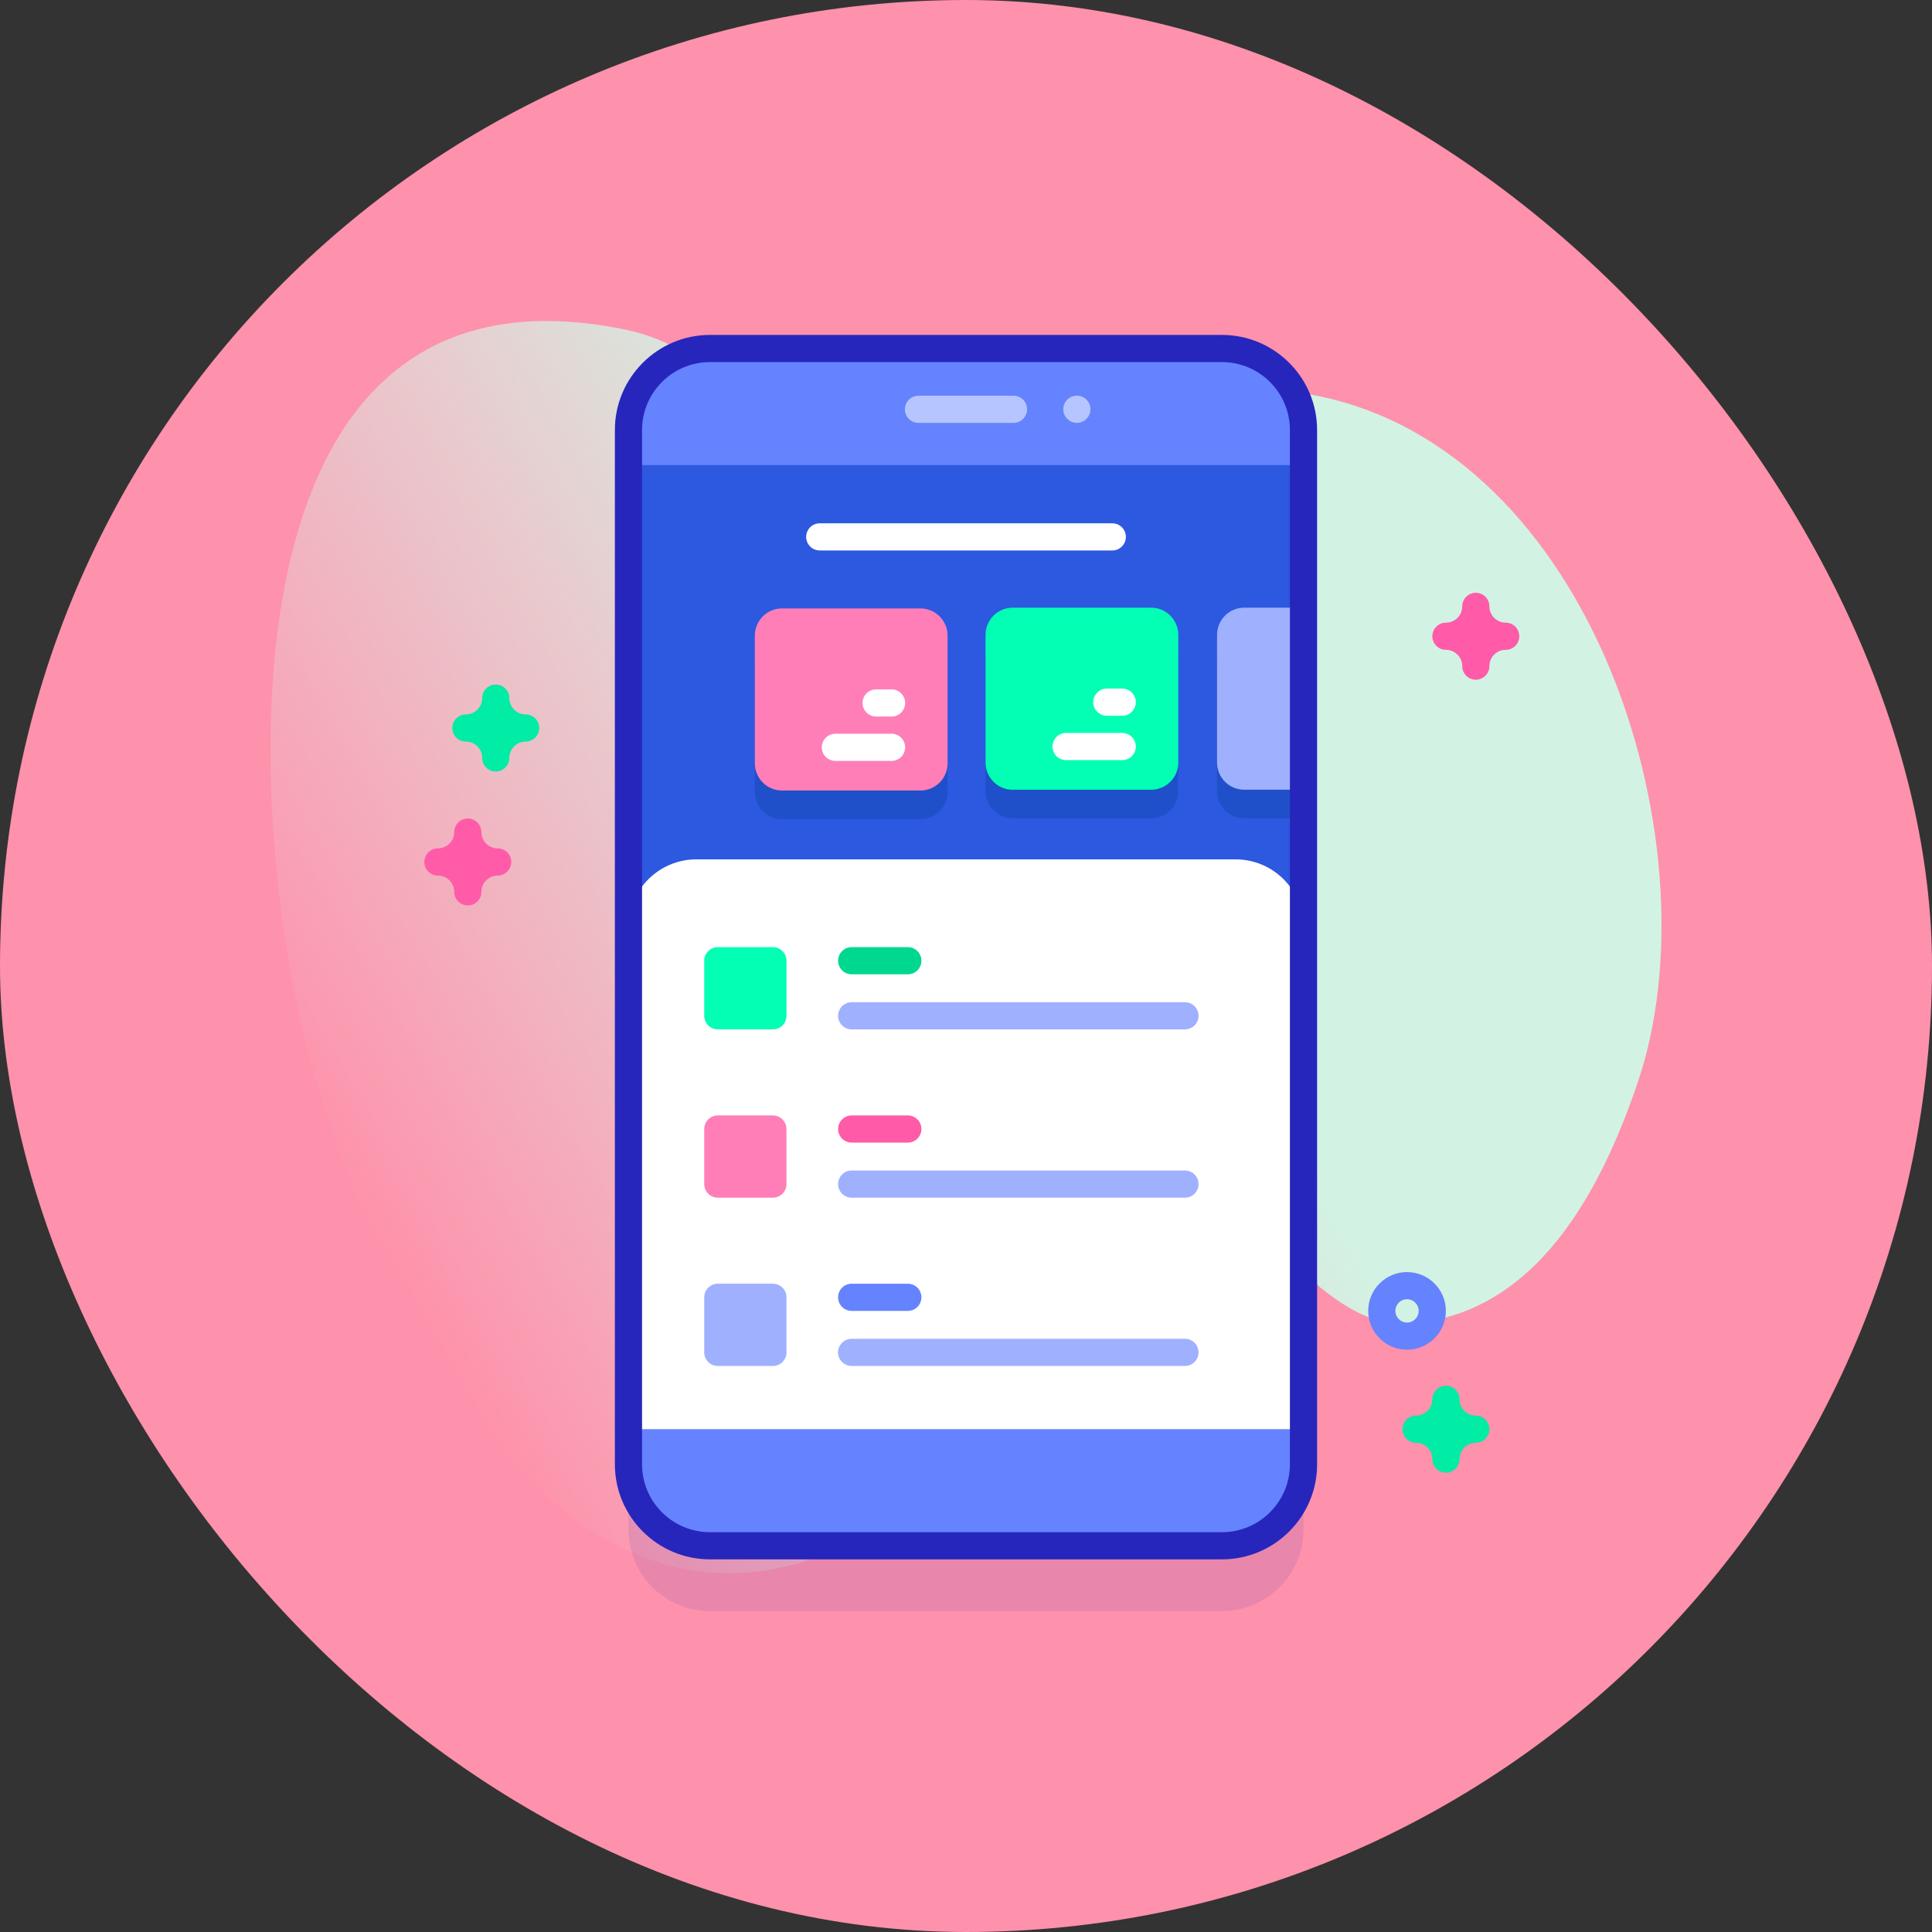
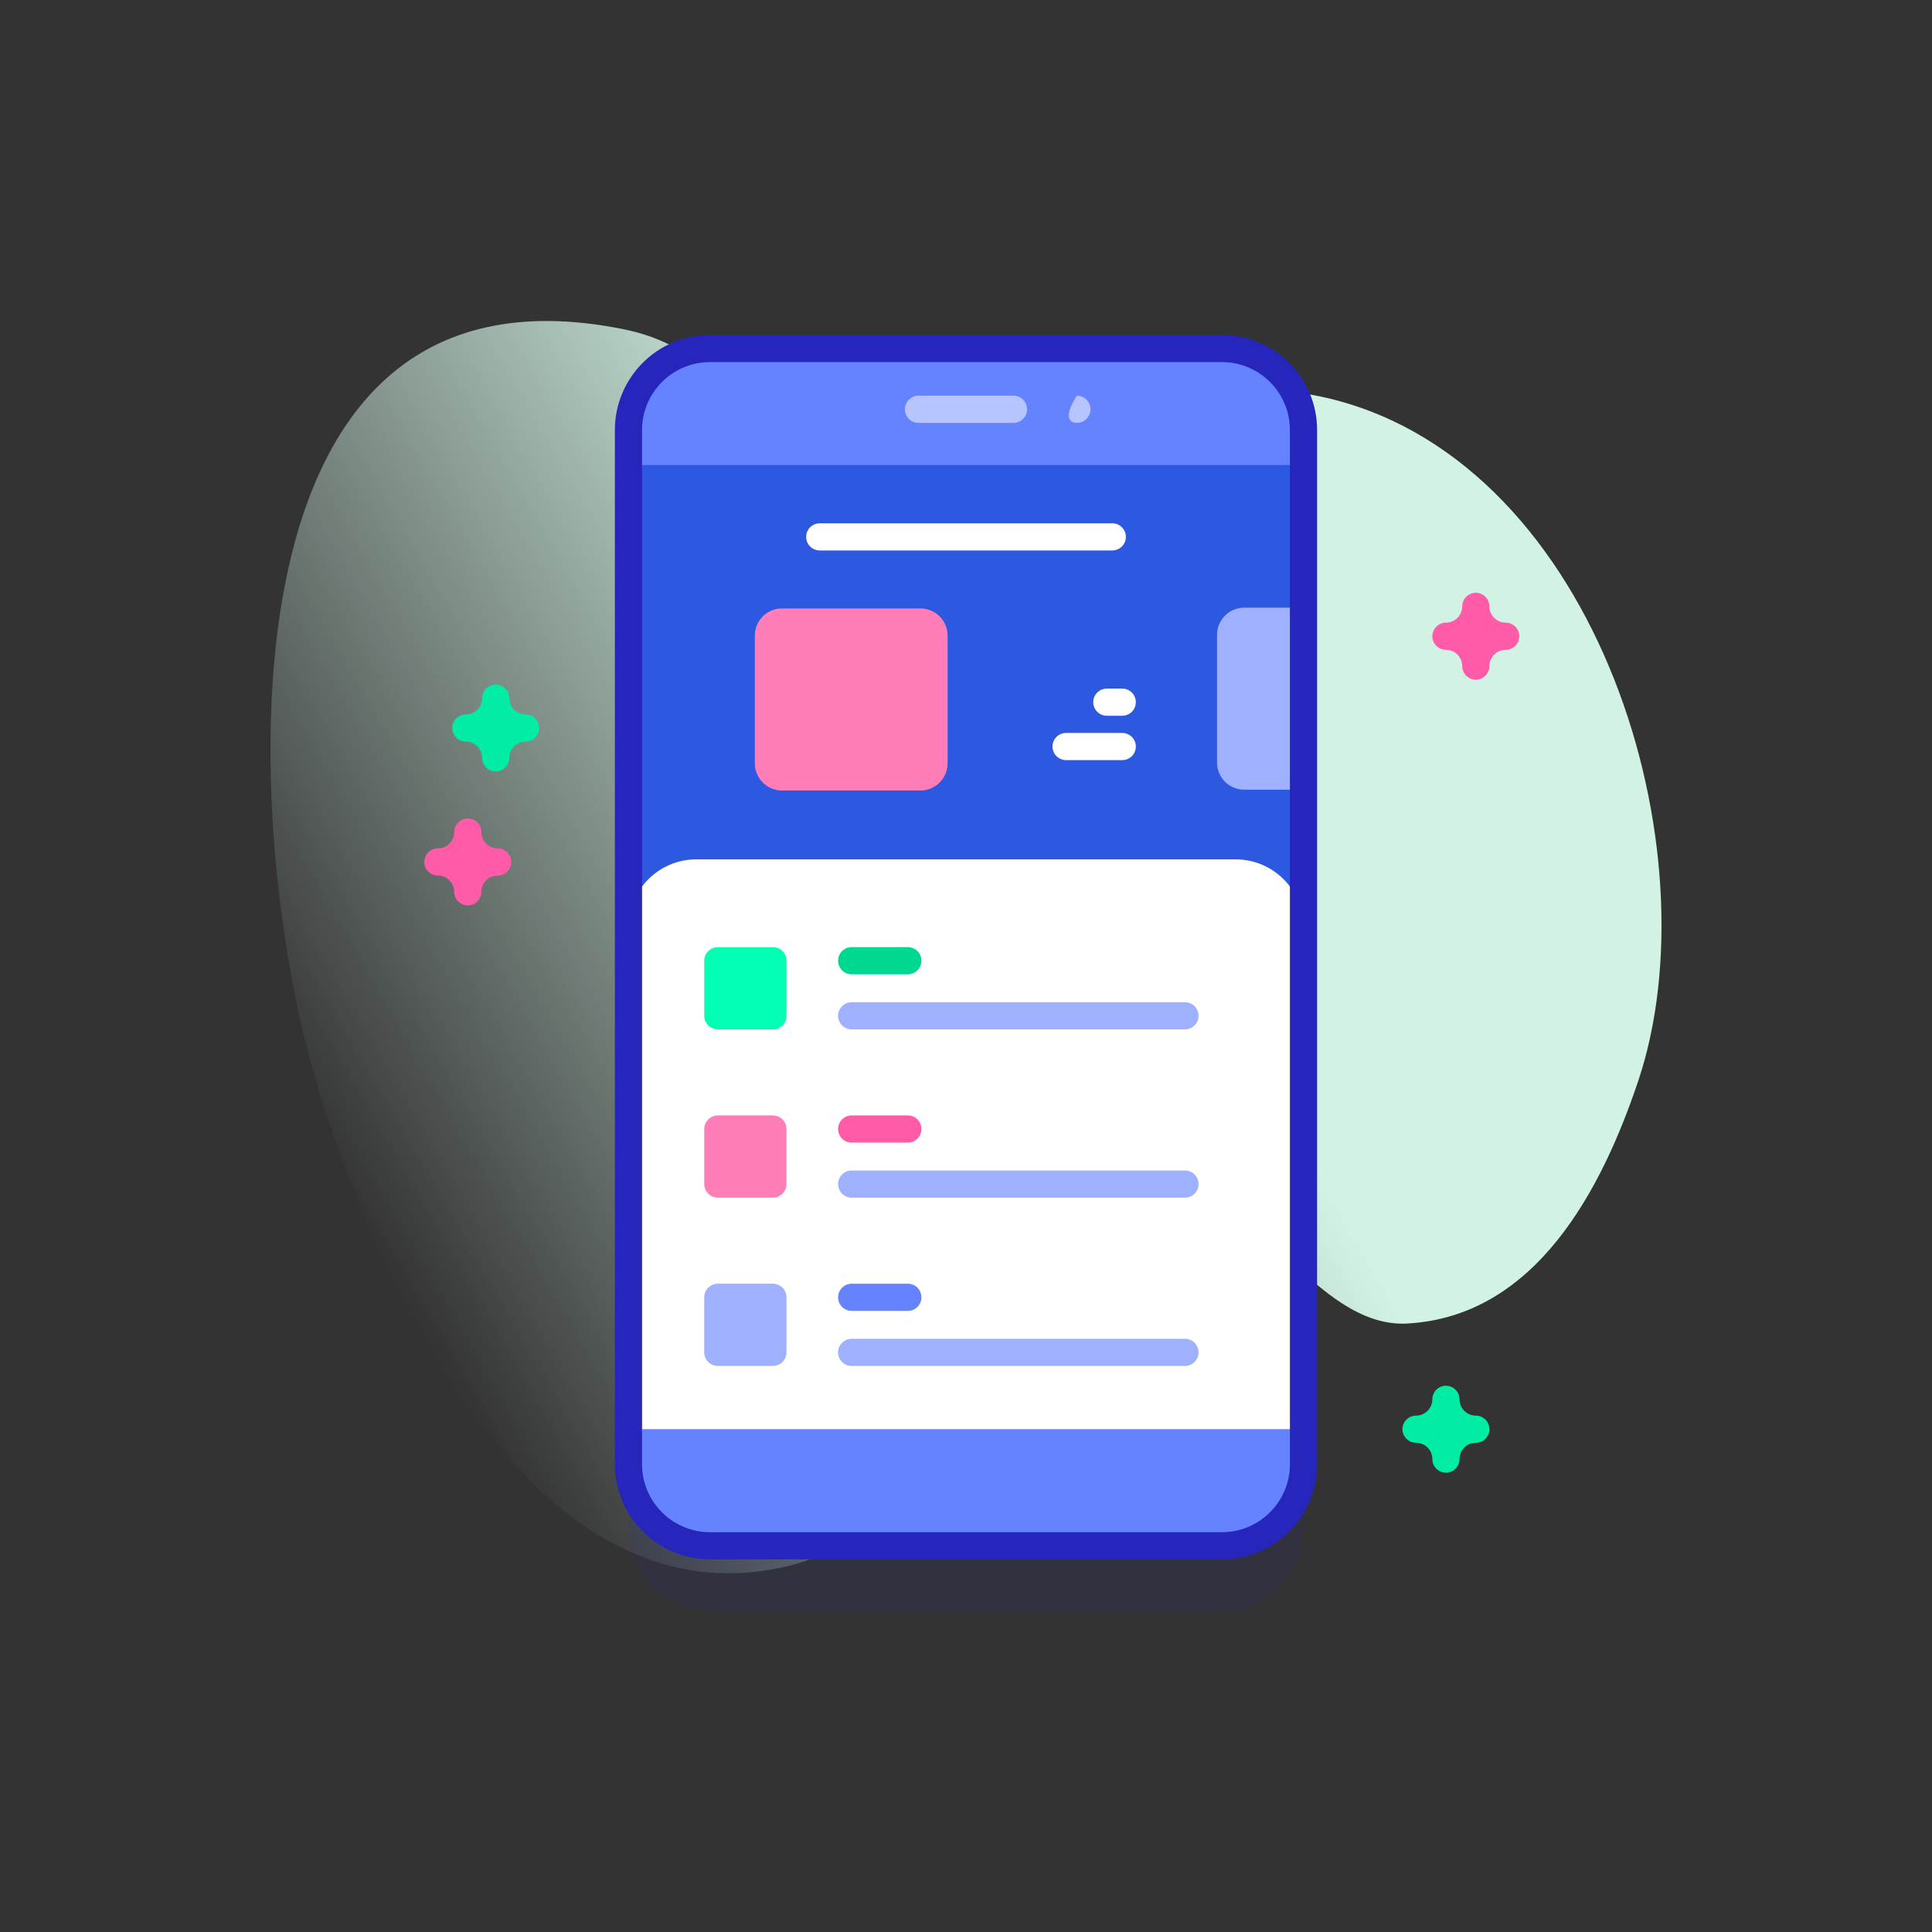
<svg xmlns="http://www.w3.org/2000/svg" width="100" height="100" viewBox="0 0 100 100" fill="none">
  <rect x="0" y="0" width="100" height="100" fill="#333333" stroke="none" />
-   <rect width="100" height="100" rx="50" fill="#FE91AB" />
  <g clip-path="url(#clip0_314_45)">
    <path d="M16.26 55.617C18.894 64.617 26.485 82.977 39.312 81.329C52.177 79.676 47.153 63.087 58.93 60.813C64.115 59.812 67.629 68.785 72.825 68.506C79.517 68.146 82.923 61.522 84.793 55.953C88.758 44.145 82.82 24.122 68.922 20.654C56.794 17.628 55.376 32.447 44.83 28.142C38.903 25.723 39.495 18.499 32.276 17.041C10.438 12.631 12.756 43.64 16.26 55.617Z" fill="url(#paint0_linear_314_45)" />
    <path opacity="0.1" d="M63.251 83.385H36.748C34.418 83.385 32.529 81.496 32.529 79.166V25.633C32.529 23.303 34.418 21.414 36.748 21.414H63.251C65.581 21.414 67.469 23.303 67.469 25.633V79.166C67.469 81.496 65.581 83.385 63.251 83.385Z" fill="#2626BC" />
    <path d="M63.251 80.01H36.748C34.418 80.01 32.529 78.121 32.529 75.791V22.258C32.529 19.928 34.418 18.039 36.748 18.039H63.251C65.581 18.039 67.469 19.928 67.469 22.258V75.791C67.469 78.121 65.581 80.01 63.251 80.01Z" fill="#6583FE" />
    <path d="M32.529 24.072H67.469V73.975H32.529V24.072Z" fill="#2D58E0" />
-     <path d="M47.64 42.395H40.477C39.7 42.395 39.07 41.765 39.07 40.989V34.377C39.07 33.601 39.7 32.971 40.477 32.971H47.64C48.417 32.971 49.047 33.601 49.047 34.377V40.989C49.047 41.765 48.417 42.395 47.64 42.395ZM59.582 42.355H52.418C51.642 42.355 51.012 41.725 51.012 40.949V34.338C51.012 33.561 51.642 32.932 52.418 32.932H59.582C60.359 32.932 60.988 33.561 60.988 34.338V40.949C60.988 41.725 60.359 42.355 59.582 42.355ZM67.43 32.932V42.355H64.399C63.623 42.355 62.993 41.725 62.993 40.949V34.338C62.993 33.562 63.623 32.932 64.399 32.932H67.43Z" fill="#1F50C9" />
    <path d="M57.572 27.086H42.43C42.243 27.086 42.064 27.16 41.932 27.292C41.801 27.424 41.727 27.603 41.727 27.789C41.727 27.976 41.801 28.154 41.932 28.286C42.064 28.418 42.243 28.492 42.43 28.492H57.572C57.759 28.492 57.938 28.418 58.069 28.286C58.201 28.154 58.275 27.976 58.275 27.789C58.275 27.603 58.201 27.424 58.069 27.292C57.938 27.16 57.759 27.086 57.572 27.086Z" fill="white" />
    <path d="M47.64 40.916H40.477C39.7 40.916 39.07 40.286 39.07 39.509V32.898C39.07 32.122 39.7 31.492 40.477 31.492H47.64C48.417 31.492 49.047 32.122 49.047 32.898V39.509C49.047 40.286 48.417 40.916 47.64 40.916Z" fill="#FF7EB8" />
-     <path d="M46.147 37.978H43.238C43.052 37.978 42.873 38.052 42.741 38.184C42.609 38.316 42.535 38.495 42.535 38.681C42.535 38.868 42.609 39.047 42.741 39.178C42.873 39.31 43.052 39.384 43.238 39.384H46.147C46.333 39.384 46.512 39.31 46.644 39.178C46.776 39.047 46.85 38.868 46.85 38.681C46.85 38.495 46.776 38.316 46.644 38.184C46.512 38.052 46.333 37.978 46.147 37.978ZM46.147 35.682H45.348C45.161 35.682 44.982 35.756 44.85 35.888C44.719 36.019 44.645 36.198 44.645 36.385C44.645 36.571 44.719 36.75 44.85 36.882C44.982 37.014 45.161 37.088 45.348 37.088H46.147C46.333 37.088 46.512 37.014 46.644 36.882C46.776 36.75 46.85 36.571 46.85 36.385C46.85 36.198 46.776 36.019 46.644 35.888C46.512 35.756 46.333 35.682 46.147 35.682Z" fill="white" />
-     <path d="M59.582 40.877H52.418C51.641 40.877 51.012 40.247 51.012 39.47V32.859C51.012 32.083 51.641 31.453 52.418 31.453H59.582C60.358 31.453 60.988 32.083 60.988 32.859V39.47C60.988 40.247 60.358 40.877 59.582 40.877Z" fill="#02FFB3" />
    <path d="M58.088 37.937H55.18C54.993 37.937 54.814 38.011 54.682 38.143C54.551 38.275 54.477 38.454 54.477 38.64C54.477 38.827 54.551 39.006 54.682 39.138C54.814 39.269 54.993 39.343 55.18 39.343H58.088C58.274 39.343 58.453 39.269 58.585 39.138C58.717 39.006 58.791 38.827 58.791 38.64C58.791 38.454 58.717 38.275 58.585 38.143C58.453 38.011 58.274 37.937 58.088 37.937ZM58.088 35.641H57.289C57.103 35.641 56.924 35.715 56.792 35.847C56.66 35.978 56.586 36.157 56.586 36.344C56.586 36.53 56.66 36.709 56.792 36.841C56.924 36.973 57.103 37.047 57.289 37.047H58.088C58.274 37.047 58.453 36.973 58.585 36.841C58.717 36.709 58.791 36.53 58.791 36.344C58.791 36.157 58.717 35.978 58.585 35.847C58.453 35.715 58.274 35.641 58.088 35.641Z" fill="white" />
    <path d="M67.431 31.453V40.876H64.4C63.624 40.876 62.994 40.246 62.994 39.47V32.859C62.994 32.083 63.624 31.453 64.4 31.453H67.431Z" fill="#9FB0FE" />
    <path d="M32.529 73.975V47.996C32.529 46.056 34.103 44.48 36.045 44.48H63.953C65.895 44.48 67.469 46.056 67.469 47.996V73.975H32.529Z" fill="white" />
    <path d="M63.251 80.712H36.748C34.034 80.712 31.826 78.504 31.826 75.79V22.258C31.826 19.544 34.034 17.336 36.748 17.336H63.251C65.965 17.336 68.173 19.544 68.173 22.258V75.791C68.173 78.504 65.965 80.712 63.251 80.712ZM36.748 18.742C34.809 18.742 33.232 20.319 33.232 22.258V75.791C33.232 77.729 34.809 79.306 36.748 79.306H63.251C65.189 79.306 66.766 77.729 66.766 75.791V22.258C66.766 20.319 65.189 18.742 63.251 18.742H36.748Z" fill="#2626BC" />
    <path d="M52.458 21.889H47.541C47.355 21.889 47.176 21.815 47.044 21.683C46.912 21.551 46.838 21.372 46.838 21.186C46.838 20.999 46.912 20.82 47.044 20.688C47.176 20.556 47.355 20.482 47.541 20.482H52.458C52.645 20.482 52.823 20.556 52.955 20.688C53.087 20.82 53.161 20.999 53.161 21.186C53.161 21.372 53.087 21.551 52.955 21.683C52.823 21.815 52.645 21.889 52.458 21.889Z" fill="#B7C5FF" />
-     <path d="M55.739 21.887C56.127 21.887 56.442 21.572 56.442 21.184C56.442 20.795 56.127 20.48 55.739 20.48C55.35 20.48 55.035 20.795 55.035 21.184C55.035 21.572 55.35 21.887 55.739 21.887Z" fill="#B7C5FF" />
+     <path d="M55.739 21.887C56.127 21.887 56.442 21.572 56.442 21.184C56.442 20.795 56.127 20.48 55.739 20.48C55.035 21.572 55.35 21.887 55.739 21.887Z" fill="#B7C5FF" />
    <path d="M46.99 49.023H44.082C43.896 49.023 43.717 49.097 43.585 49.229C43.453 49.361 43.379 49.54 43.379 49.727C43.379 49.913 43.453 50.092 43.585 50.224C43.717 50.356 43.896 50.43 44.082 50.43H46.99C47.177 50.43 47.356 50.356 47.487 50.224C47.619 50.092 47.693 49.913 47.693 49.727C47.693 49.54 47.619 49.361 47.487 49.229C47.356 49.097 47.177 49.023 46.99 49.023Z" fill="#00D890" />
    <path d="M61.334 51.875H44.082C43.896 51.875 43.717 51.949 43.585 52.081C43.453 52.213 43.379 52.392 43.379 52.578C43.379 52.765 43.453 52.944 43.585 53.075C43.717 53.207 43.896 53.281 44.082 53.281H61.334C61.52 53.281 61.699 53.207 61.831 53.075C61.963 52.944 62.037 52.765 62.037 52.578C62.037 52.392 61.963 52.213 61.831 52.081C61.699 51.949 61.52 51.875 61.334 51.875Z" fill="#9FB0FE" />
    <path d="M40.005 53.28H37.154C36.968 53.28 36.789 53.206 36.657 53.075C36.525 52.943 36.451 52.764 36.451 52.577V49.727C36.451 49.54 36.525 49.361 36.657 49.229C36.789 49.097 36.968 49.023 37.154 49.023H40.005C40.191 49.023 40.37 49.097 40.502 49.229C40.634 49.361 40.708 49.54 40.708 49.727V52.577C40.708 52.764 40.634 52.943 40.502 53.075C40.37 53.206 40.191 53.28 40.005 53.28Z" fill="#02FFB3" />
    <path d="M46.99 57.734H44.082C43.896 57.734 43.717 57.809 43.585 57.94C43.453 58.072 43.379 58.251 43.379 58.438C43.379 58.624 43.453 58.803 43.585 58.935C43.717 59.066 43.896 59.141 44.082 59.141H46.99C47.177 59.141 47.356 59.066 47.487 58.935C47.619 58.803 47.693 58.624 47.693 58.438C47.693 58.251 47.619 58.072 47.487 57.94C47.356 57.809 47.177 57.734 46.99 57.734Z" fill="#FF5BA8" />
    <path d="M61.334 60.586H44.082C43.896 60.586 43.717 60.66 43.585 60.792C43.453 60.924 43.379 61.103 43.379 61.289C43.379 61.475 43.453 61.654 43.585 61.786C43.717 61.918 43.896 61.992 44.082 61.992H61.334C61.52 61.992 61.699 61.918 61.831 61.786C61.963 61.654 62.037 61.475 62.037 61.289C62.037 61.103 61.963 60.924 61.831 60.792C61.699 60.66 61.52 60.586 61.334 60.586Z" fill="#9FB0FE" />
    <path d="M40.005 61.991H37.154C36.968 61.991 36.789 61.917 36.657 61.785C36.525 61.654 36.451 61.475 36.451 61.288V58.438C36.451 58.251 36.525 58.072 36.657 57.94C36.789 57.809 36.968 57.734 37.154 57.734H40.005C40.191 57.734 40.37 57.809 40.502 57.94C40.634 58.072 40.708 58.251 40.708 58.438V61.288C40.708 61.475 40.634 61.654 40.502 61.785C40.37 61.917 40.191 61.991 40.005 61.991Z" fill="#FF7EB8" />
    <path d="M46.99 66.445H44.082C43.896 66.445 43.717 66.519 43.585 66.651C43.453 66.783 43.379 66.962 43.379 67.148C43.379 67.335 43.453 67.514 43.585 67.646C43.717 67.778 43.896 67.852 44.082 67.852H46.99C47.177 67.852 47.356 67.778 47.487 67.646C47.619 67.514 47.693 67.335 47.693 67.148C47.693 66.962 47.619 66.783 47.487 66.651C47.356 66.519 47.177 66.445 46.99 66.445Z" fill="#6583FE" />
    <path d="M61.333 69.296H44.081C43.895 69.296 43.716 69.37 43.584 69.502C43.452 69.634 43.378 69.813 43.378 69.999C43.378 70.186 43.452 70.365 43.584 70.496C43.716 70.628 43.895 70.702 44.081 70.702H61.333C61.52 70.702 61.699 70.628 61.831 70.496C61.962 70.365 62.036 70.186 62.036 69.999C62.036 69.813 61.962 69.634 61.831 69.502C61.699 69.37 61.52 69.296 61.333 69.296ZM40.005 70.702H37.154C36.968 70.702 36.789 70.628 36.657 70.496C36.525 70.365 36.451 70.186 36.451 69.999V67.148C36.451 66.962 36.525 66.783 36.657 66.651C36.789 66.519 36.968 66.445 37.154 66.445H40.005C40.191 66.445 40.37 66.519 40.502 66.651C40.634 66.783 40.708 66.962 40.708 67.148V69.999C40.708 70.186 40.634 70.365 40.502 70.496C40.37 70.628 40.191 70.702 40.005 70.702Z" fill="#9FB0FE" />
-     <path d="M72.828 69.861C71.72 69.861 70.818 68.96 70.818 67.852C70.818 66.743 71.72 65.842 72.828 65.842C73.936 65.842 74.838 66.743 74.838 67.852C74.838 68.96 73.936 69.861 72.828 69.861ZM72.828 67.248C72.495 67.248 72.225 67.519 72.225 67.852C72.225 68.185 72.495 68.455 72.828 68.455C73.161 68.455 73.431 68.185 73.431 67.852C73.431 67.519 73.161 67.248 72.828 67.248Z" fill="#6583FE" />
    <path d="M25.66 39.932C25.474 39.932 25.295 39.858 25.163 39.726C25.031 39.594 24.957 39.415 24.957 39.228C24.957 38.763 24.579 38.385 24.113 38.385C23.927 38.385 23.748 38.311 23.616 38.179C23.484 38.047 23.41 37.868 23.41 37.682C23.41 37.495 23.484 37.316 23.616 37.184C23.748 37.053 23.927 36.978 24.113 36.978C24.579 36.978 24.957 36.6 24.957 36.135C24.957 35.948 25.031 35.769 25.163 35.638C25.295 35.506 25.474 35.432 25.66 35.432C25.847 35.432 26.026 35.506 26.157 35.638C26.289 35.769 26.363 35.948 26.363 36.135C26.363 36.6 26.742 36.978 27.207 36.978C27.393 36.978 27.572 37.053 27.704 37.184C27.836 37.316 27.91 37.495 27.91 37.682C27.91 37.868 27.836 38.047 27.704 38.179C27.572 38.311 27.393 38.385 27.207 38.385C26.742 38.385 26.363 38.763 26.363 39.228C26.363 39.415 26.289 39.594 26.157 39.726C26.026 39.858 25.847 39.932 25.66 39.932ZM74.841 76.225C74.655 76.225 74.476 76.151 74.344 76.019C74.212 75.887 74.138 75.708 74.138 75.522C74.138 75.056 73.76 74.678 73.294 74.678C73.108 74.678 72.929 74.604 72.797 74.472C72.665 74.34 72.591 74.161 72.591 73.975C72.591 73.788 72.665 73.609 72.797 73.478C72.929 73.346 73.108 73.272 73.294 73.272C73.76 73.272 74.138 72.893 74.138 72.428C74.138 72.241 74.212 72.062 74.344 71.931C74.476 71.799 74.655 71.725 74.841 71.725C75.028 71.725 75.207 71.799 75.338 71.931C75.47 72.062 75.544 72.241 75.544 72.428C75.544 72.893 75.923 73.272 76.388 73.272C76.575 73.272 76.754 73.346 76.885 73.478C77.017 73.609 77.091 73.788 77.091 73.975C77.091 74.161 77.017 74.34 76.885 74.472C76.754 74.604 76.575 74.678 76.388 74.678C75.923 74.678 75.544 75.056 75.544 75.522C75.544 75.708 75.47 75.887 75.338 76.019C75.207 76.151 75.028 76.225 74.841 76.225Z" fill="#01ECA5" />
    <path d="M76.388 35.182C76.202 35.182 76.023 35.108 75.891 34.976C75.759 34.844 75.685 34.665 75.685 34.478C75.685 34.013 75.307 33.635 74.841 33.635C74.655 33.635 74.476 33.561 74.344 33.429C74.212 33.297 74.138 33.118 74.138 32.932C74.138 32.745 74.212 32.566 74.344 32.434C74.476 32.303 74.655 32.228 74.841 32.228C75.307 32.228 75.685 31.85 75.685 31.385C75.685 31.198 75.759 31.019 75.891 30.888C76.023 30.756 76.202 30.682 76.388 30.682C76.575 30.682 76.754 30.756 76.885 30.888C77.017 31.019 77.091 31.198 77.091 31.385C77.091 31.85 77.47 32.228 77.935 32.228C78.122 32.228 78.3 32.303 78.432 32.434C78.564 32.566 78.638 32.745 78.638 32.932C78.638 33.118 78.564 33.297 78.432 33.429C78.3 33.561 78.122 33.635 77.935 33.635C77.47 33.635 77.091 34.013 77.091 34.478C77.091 34.665 77.017 34.844 76.885 34.976C76.754 35.108 76.575 35.182 76.388 35.182ZM24.213 46.865C24.026 46.865 23.848 46.791 23.716 46.659C23.584 46.528 23.51 46.349 23.51 46.162C23.51 45.697 23.131 45.319 22.666 45.319C22.48 45.319 22.301 45.244 22.169 45.112C22.037 44.981 21.963 44.802 21.963 44.615C21.963 44.429 22.037 44.25 22.169 44.118C22.301 43.986 22.48 43.912 22.666 43.912C23.131 43.912 23.51 43.534 23.51 43.069C23.51 42.882 23.584 42.703 23.716 42.571C23.848 42.439 24.026 42.365 24.213 42.365C24.399 42.365 24.578 42.439 24.71 42.571C24.842 42.703 24.916 42.882 24.916 43.069C24.916 43.534 25.294 43.912 25.76 43.912C25.946 43.912 26.125 43.986 26.257 44.118C26.389 44.25 26.463 44.429 26.463 44.615C26.463 44.802 26.389 44.981 26.257 45.112C26.125 45.244 25.946 45.319 25.76 45.319C25.294 45.319 24.916 45.697 24.916 46.162C24.916 46.349 24.842 46.528 24.71 46.659C24.578 46.791 24.399 46.865 24.213 46.865Z" fill="#FF5BA8" />
  </g>
  <defs>
    <linearGradient id="paint0_linear_314_45" x1="17.35" y1="61.296" x2="78.622" y2="25.921" gradientUnits="userSpaceOnUse">
      <stop stop-color="#DCFDEE" stop-opacity="0" />
      <stop offset="0.629" stop-color="#D2F3E4" />
    </linearGradient>
    <clipPath id="clip0_314_45">
      <rect width="72" height="72" fill="white" transform="translate(14 14)" />
    </clipPath>
  </defs>
</svg>